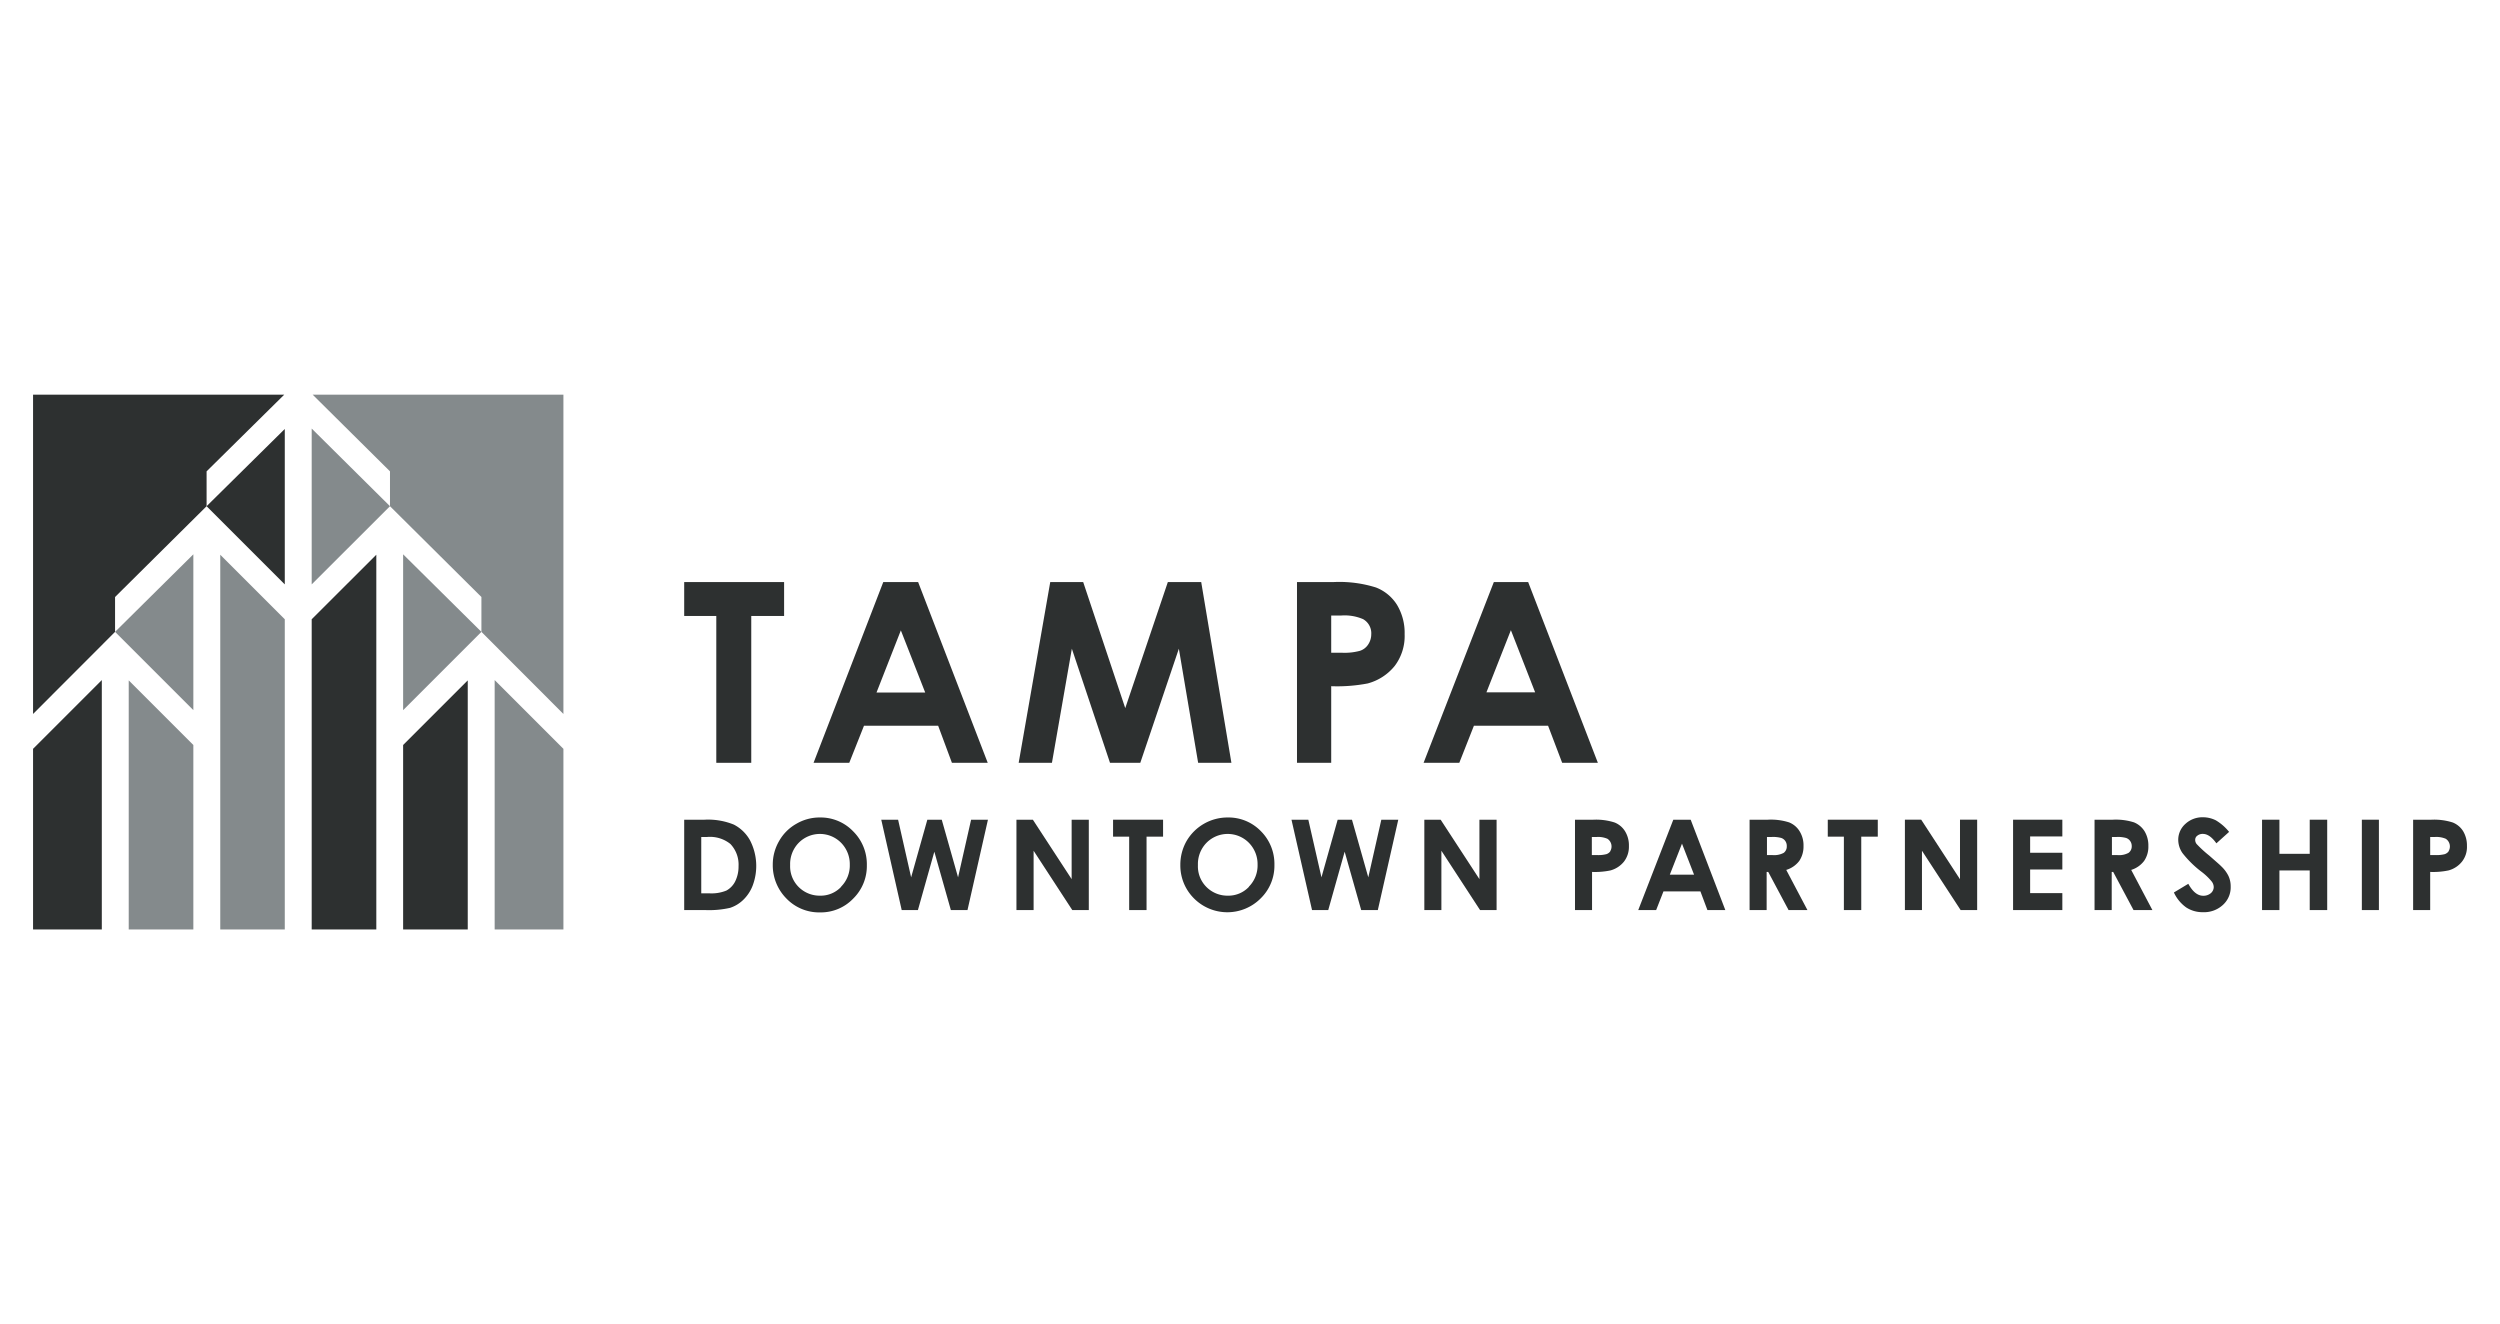
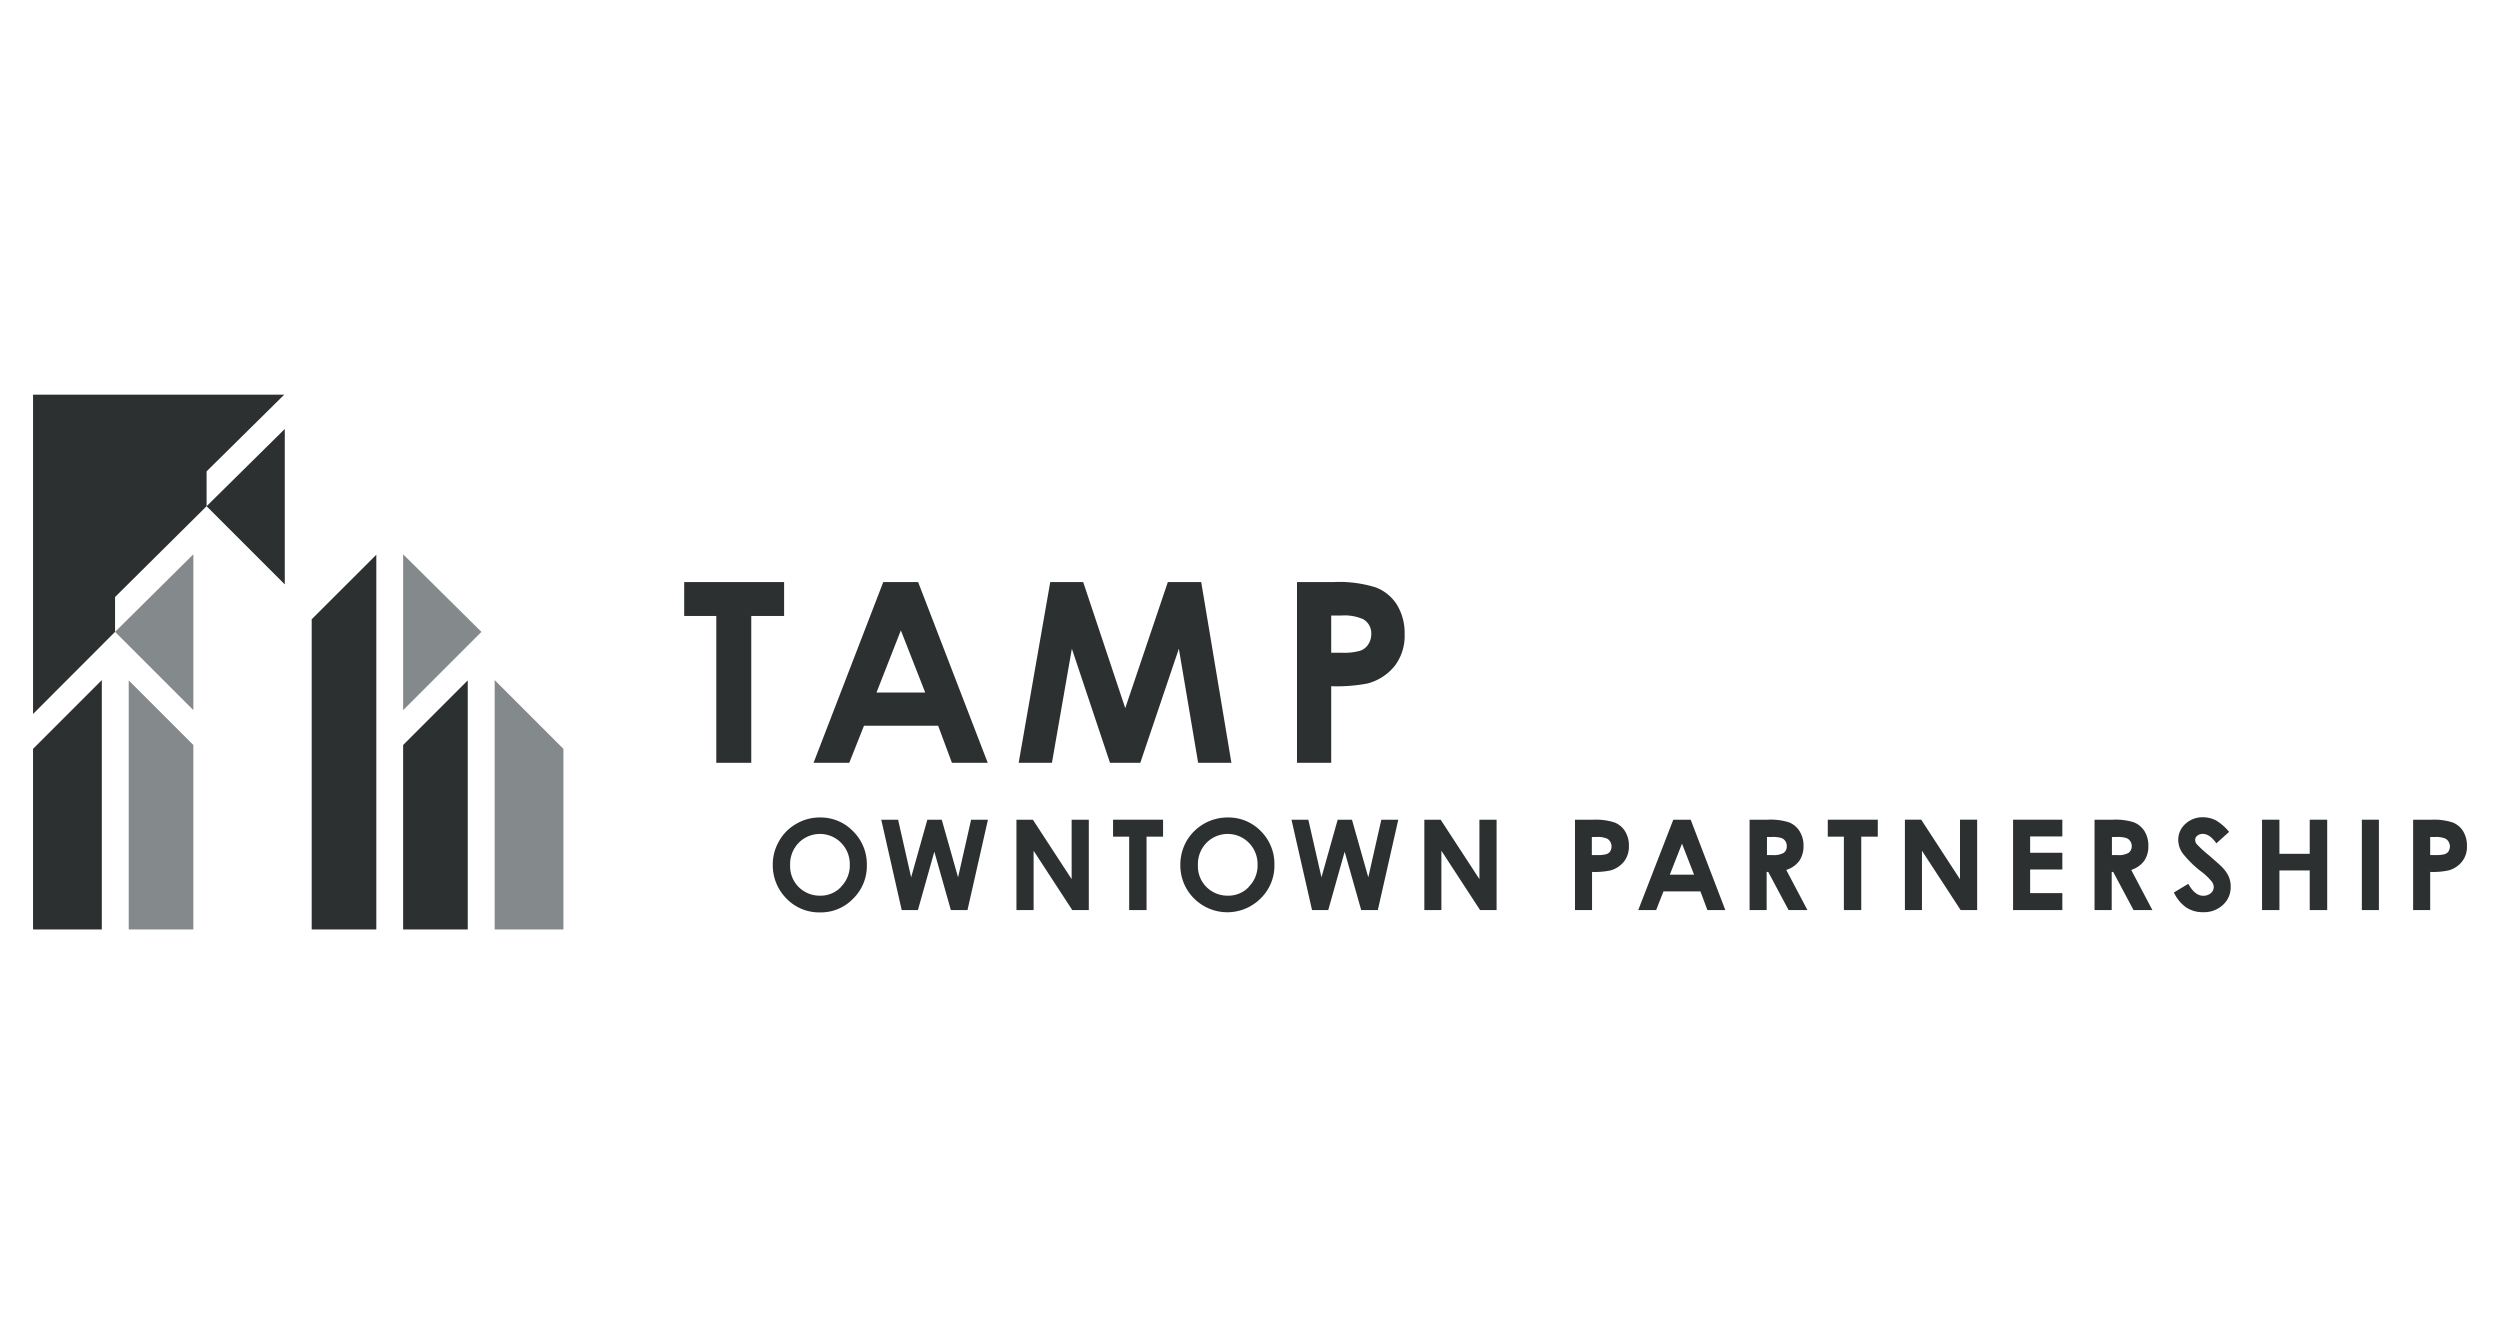
<svg xmlns="http://www.w3.org/2000/svg" viewBox="0 0 235.97 124.98">
  <g fill="#2d3030">
-     <path d="m69.26 77.83a6.43 6.43 0 0 0 -2.76-.46h-1.92v8.53h2a8.88 8.88 0 0 0 2.33-.21 3.23 3.23 0 0 0 1.24-.75 3.72 3.72 0 0 0 .9-1.37 5.27 5.27 0 0 0 -.25-4.24 3.65 3.65 0 0 0 -1.54-1.5zm.13 5.37a2 2 0 0 1 -.83.86 3.73 3.73 0 0 1 -1.61.26h-.76v-5.32h.56a3.07 3.07 0 0 1 2.19.66 2.82 2.82 0 0 1 .77 2.1 3.15 3.15 0 0 1 -.32 1.44z" />
    <path d="m77.4 77.16a4.33 4.33 0 0 0 -2.24.6 4.27 4.27 0 0 0 -1.62 1.62 4.41 4.41 0 0 0 -.6 2.25 4.45 4.45 0 0 0 1.27 3.16 4.28 4.28 0 0 0 3.2 1.33 4.23 4.23 0 0 0 3.12-1.3 4.31 4.31 0 0 0 1.29-3.16 4.37 4.37 0 0 0 -1.3-3.2 4.25 4.25 0 0 0 -3.12-1.3zm2 6.54a2.64 2.64 0 0 1 -2 .84 2.79 2.79 0 0 1 -1.82-.64 2.75 2.75 0 0 1 -1-2.25 2.87 2.87 0 0 1 .81-2.1 2.81 2.81 0 0 1 4 0 2.87 2.87 0 0 1 .82 2.07 2.83 2.83 0 0 1 -.83 2.08z" />
    <path d="m90.43 82.81-1.54-5.44h-1.36l-1.53 5.44-1.23-5.44h-1.59l1.93 8.53h1.53l1.55-5.51 1.56 5.51h1.57l1.93-8.53h-1.59z" />
    <path d="m101.15 82.98-3.66-5.61h-1.55v8.53h1.62v-5.6l3.65 5.6h1.56v-8.53h-1.62z" />
    <path d="m105.06 78.97h1.52v6.93h1.64v-6.93h1.56v-1.6h-4.72z" />
    <path d="m115.89 77.16a4.48 4.48 0 0 0 -3.89 2.22 4.5 4.5 0 0 0 -.59 2.25 4.38 4.38 0 0 0 1.28 3.16 4.44 4.44 0 0 0 6.31 0 4.31 4.31 0 0 0 1.29-3.16 4.37 4.37 0 0 0 -1.3-3.2 4.25 4.25 0 0 0 -3.1-1.27zm2 6.54a2.65 2.65 0 0 1 -2 .84 2.79 2.79 0 0 1 -1.82-.64 2.75 2.75 0 0 1 -1-2.25 2.87 2.87 0 0 1 .81-2.1 2.81 2.81 0 0 1 4 0 2.87 2.87 0 0 1 .82 2.07 2.83 2.83 0 0 1 -.83 2.08z" />
    <path d="m129.15 82.81-1.54-5.44h-1.35l-1.53 5.44-1.24-5.44h-1.59l1.94 8.53h1.53l1.55-5.51 1.56 5.51h1.57l1.93-8.53h-1.6z" />
    <path d="m139.64 82.98-3.66-5.61h-1.54v8.53h1.61v-5.6l3.65 5.6h1.56v-8.53h-1.62z" />
    <path d="m152.39 77.63a5.74 5.74 0 0 0 -2-.26h-1.73v8.53h1.61v-3.6a7.22 7.22 0 0 0 1.73-.14 2.47 2.47 0 0 0 1.28-.83 2.3 2.3 0 0 0 .47-1.48 2.53 2.53 0 0 0 -.36-1.38 2.05 2.05 0 0 0 -1-.84zm-.38 2.7a.75.75 0 0 1 -.38.29 3 3 0 0 1 -.85.09h-.53v-1.71h.47a2.21 2.21 0 0 1 1 .17.87.87 0 0 1 .25 1.2z" />
    <path d="m157.94 77.37-3.31 8.53h1.69l.69-1.76h3.49l.66 1.76h1.69l-3.27-8.53zm-.33 5.19 1.15-2.93 1.14 2.93z" />
    <path d="m169.83 81.26a2.44 2.44 0 0 0 .4-1.41 2.51 2.51 0 0 0 -.37-1.39 2.05 2.05 0 0 0 -1-.84 5.65 5.65 0 0 0 -2-.25h-1.72v8.53h1.61v-3.6h.15l1.92 3.6h1.78l-2-3.79a2.43 2.43 0 0 0 1.23-.85zm-1.47-.76a1.91 1.91 0 0 1 -1.06.21h-.52v-1.71h.45a2.94 2.94 0 0 1 .89.09.76.76 0 0 1 .39.29.81.81 0 0 1 .14.49.74.74 0 0 1 -.29.63z" />
    <path d="m172.52 78.97h1.52v6.93h1.64v-6.93h1.56v-1.6h-4.72z" />
    <path d="m185 82.99-3.66-5.62h-1.54v8.53h1.61v-5.6l3.65 5.6h1.56v-8.53h-1.62z" />
    <path d="m190.01 85.9h4.65v-1.6h-3.04v-2.23h3.04v-1.58h-3.04v-1.54h3.04v-1.58h-4.65z" />
    <path d="m202.38 81.26a2.37 2.37 0 0 0 .4-1.41 2.59 2.59 0 0 0 -.36-1.39 2.12 2.12 0 0 0 -1-.84 5.65 5.65 0 0 0 -2-.25h-1.72v8.53h1.62v-3.6h.14l1.92 3.6h1.78l-2-3.79a2.43 2.43 0 0 0 1.22-.85zm-1.47-.76a1.89 1.89 0 0 1 -1.06.21h-.51v-1.71h.44a2.94 2.94 0 0 1 .89.09.76.76 0 0 1 .39.29.81.81 0 0 1 .15.49.75.75 0 0 1 -.3.63z" />
    <path d="m209.65 81.76c-.13-.14-.51-.46-1.12-1a11.21 11.21 0 0 1 -1.19-1.09.62.62 0 0 1 -.14-.41.47.47 0 0 1 .2-.38.79.79 0 0 1 .52-.17c.44 0 .86.3 1.28.89l1.2-1.08a4.67 4.67 0 0 0 -1.25-1.09 2.7 2.7 0 0 0 -1.21-.29 2.36 2.36 0 0 0 -1.67.63 2 2 0 0 0 -.67 1.52 2.22 2.22 0 0 0 .4 1.23 9.77 9.77 0 0 0 1.79 1.76 5.57 5.57 0 0 1 .94.89.89.89 0 0 1 .22.57.77.77 0 0 1 -.28.57 1.09 1.09 0 0 1 -.71.24c-.53 0-1-.38-1.41-1.13l-1.36.82a3.56 3.56 0 0 0 1.16 1.41 2.81 2.81 0 0 0 1.58.45 2.62 2.62 0 0 0 1.89-.69 2.24 2.24 0 0 0 .73-1.73 2.31 2.31 0 0 0 -.21-1 3.19 3.19 0 0 0 -.69-.92z" />
    <path d="m218.01 80.59h-2.86v-3.22h-1.64v8.53h1.64v-3.74h2.86v3.74h1.65v-8.53h-1.65z" />
    <path d="m222.93 77.37h1.61v8.53h-1.61z" />
    <path d="m232.5 78.47a2.05 2.05 0 0 0 -1-.84 5.77 5.77 0 0 0 -2-.26h-1.73v8.53h1.61v-3.6a7.18 7.18 0 0 0 1.72-.14 2.44 2.44 0 0 0 1.28-.83 2.24 2.24 0 0 0 .47-1.48 2.62 2.62 0 0 0 -.35-1.38zm-1.36 1.86a.79.79 0 0 1 -.38.29 3.16 3.16 0 0 1 -.86.09h-.52v-1.71h.47a2.27 2.27 0 0 1 1 .17.87.87 0 0 1 .25 1.2z" />
    <path d="m29.42 87.73h6.1v-35.37l-6.1 6.09z" />
  </g>
-   <path d="m20.79 87.73h6.09v-29.28l-6.09-6.09z" fill="#848a8c" />
  <path d="m3.12 87.73h6.49v-23.54l-6.49 6.49z" fill="#2d3030" />
  <path d="m12.15 87.73h6.1v-17.41l-6.1-6.1z" fill="#848a8c" />
  <path d="m26.88 55.16v-14.67l-7.38 7.29z" fill="#2d3030" />
  <path d="m18.25 52.32-7.39 7.32 7.39 7.39z" fill="#848a8c" />
  <path d="m26.83 37.25h-23.71v30.14l7.74-7.75v-3.29l8.64-8.57v-3.29z" fill="#2d3030" />
  <path d="m38.05 67.03 7.39-7.39-7.39-7.32z" fill="#848a8c" />
-   <path d="m29.42 55.16 7.39-7.38-7.39-7.33z" fill="#848a8c" />
-   <path d="m36.81 44.49v3.29l8.63 8.57v3.29l7.74 7.75v-30.14h-23.67z" fill="#848a8c" />
  <path d="m46.69 87.73h6.49v-17.05l-6.49-6.49z" fill="#848a8c" />
  <path d="m38.05 87.73h6.1v-23.51l-6.1 6.1z" fill="#2d3030" />
  <path d="m67.61 72h3.3v-13.86h3.1v-3.2h-9.43v3.2h3.03z" fill="#2d3030" />
  <path d="m81.55 68.5h7l1.3 3.5h3.38l-6.57-17.06h-3.29l-6.58 17.06h3.37zm3.48-9 2.3 5.87h-4.6z" fill="#2d3030" />
  <path d="m116.23 72-2.85-17.06h-3.15l-4.02 11.9-3.97-11.9h-3.11l-2.98 17.06h3.14l1.88-10.77 3.6 10.77h2.86l3.64-10.77 1.82 10.77z" fill="#2d3030" />
  <path d="m129.87 55.45a11.52 11.52 0 0 0 -4-.51h-3.45v17.06h3.23v-7.23a15.32 15.32 0 0 0 3.44-.26 4.91 4.91 0 0 0 2.55-1.65 4.67 4.67 0 0 0 .94-3 5.12 5.12 0 0 0 -.72-2.77 4.08 4.08 0 0 0 -1.99-1.64zm-.75 5.41a1.46 1.46 0 0 1 -.76.57 5.52 5.52 0 0 1 -1.71.18h-1v-3.51h.92a4.4 4.4 0 0 1 2.09.34 1.53 1.53 0 0 1 .77 1.44 1.73 1.73 0 0 1 -.31.98z" fill="#2d3030" />
-   <path d="m144.24 54.94h-3.24l-6.63 17.06h3.37l1.38-3.5h7l1.33 3.5h3.37zm-3.94 10.41 2.31-5.87 2.29 5.87z" fill="#2d3030" />
</svg>